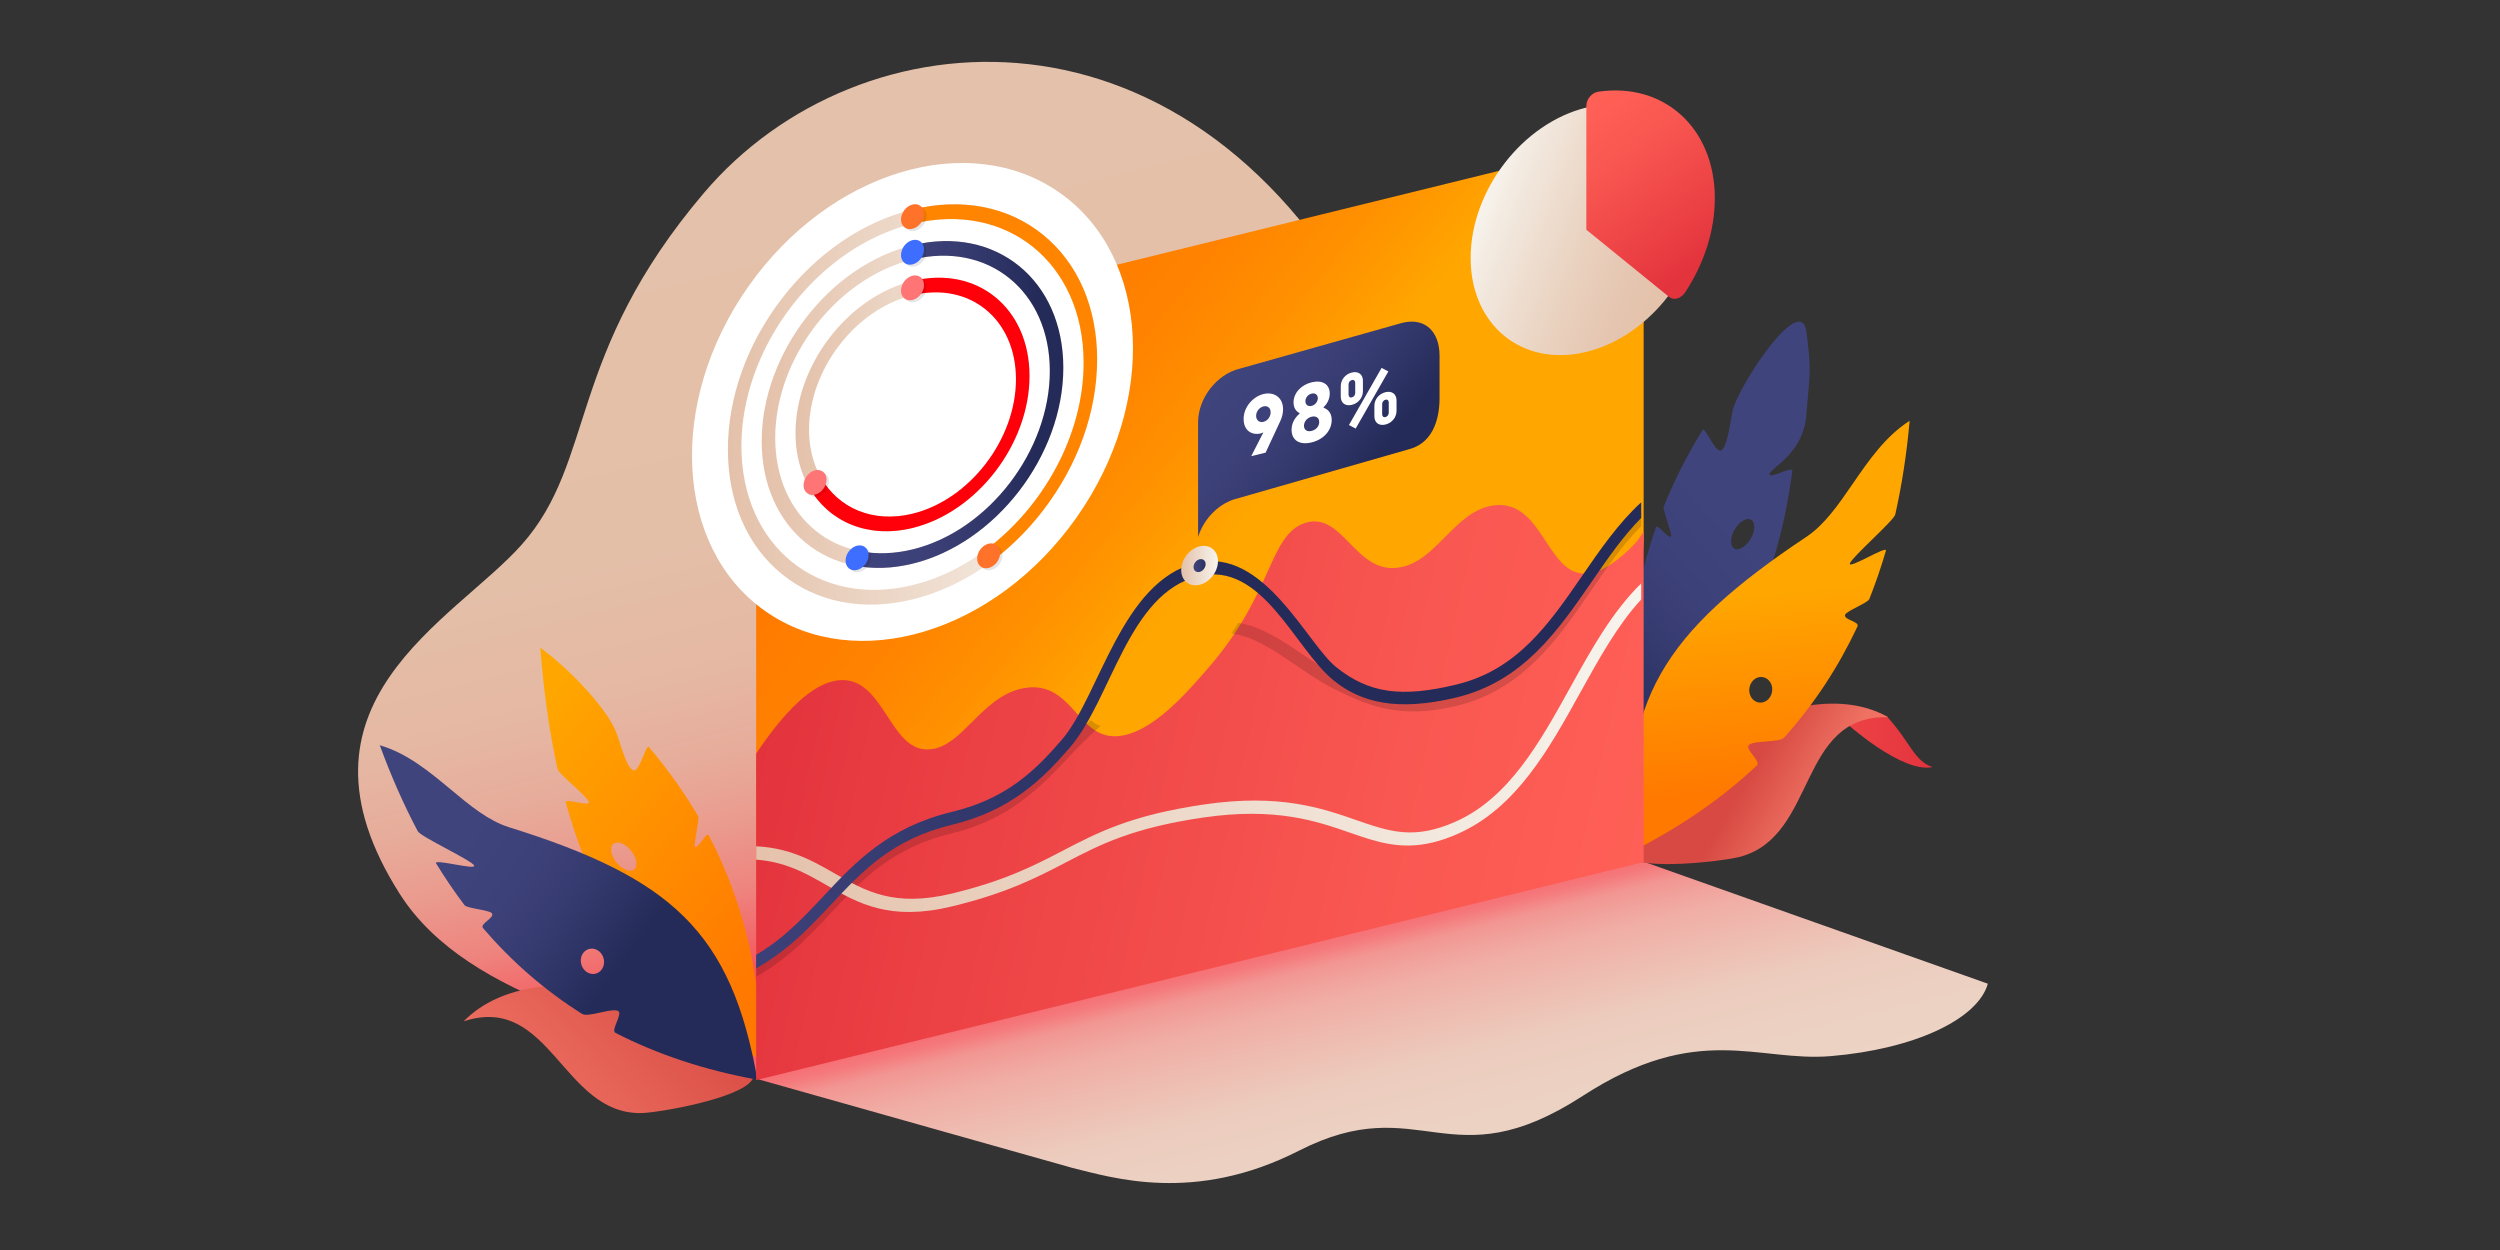
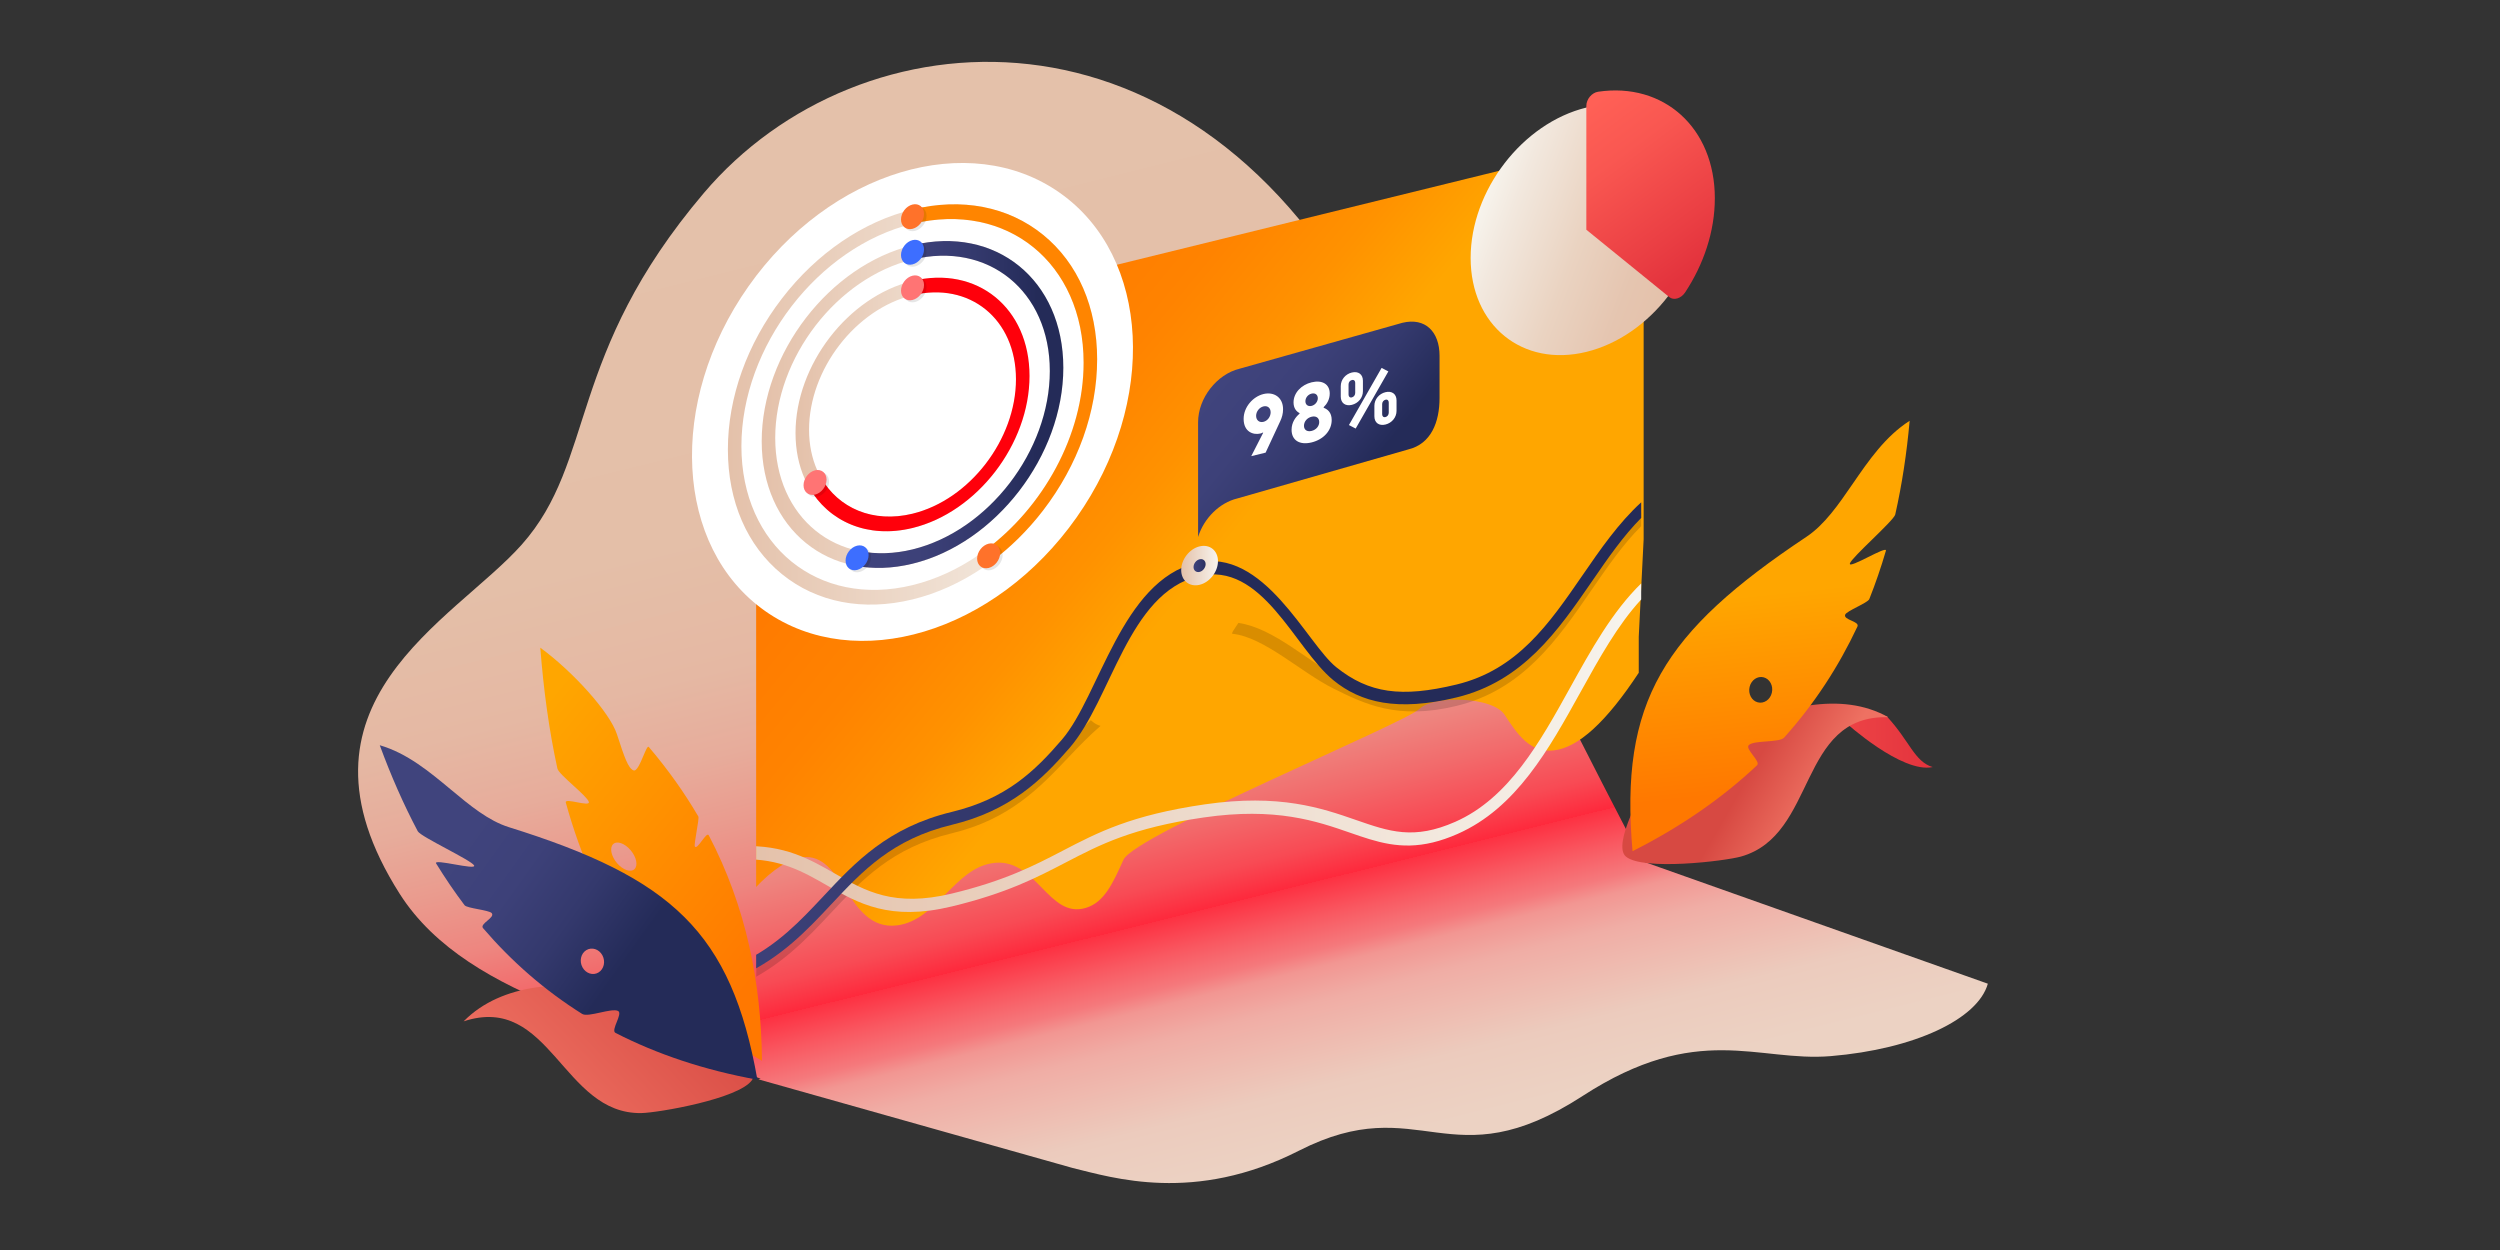
<svg xmlns="http://www.w3.org/2000/svg" xmlns:xlink="http://www.w3.org/1999/xlink" id="Layer_2" viewBox="0 0 1440 720">
  <rect x="0" y="0" width="1440" height="720" fill="#333333" stroke="none" />
  <defs>
    <linearGradient id="linear-gradient" x1="565.85" x2="797.97" y1="70.59" y2="1002.69" gradientUnits="userSpaceOnUse">
      <stop offset="0" stop-color="#e4c1aa" />
      <stop offset=".2" stop-color="#e4bfa8" />
      <stop offset=".28" stop-color="#e5b8a3" />
      <stop offset=".33" stop-color="#e7ac9b" />
      <stop offset=".37" stop-color="#ea9b8e" />
      <stop offset=".41" stop-color="#ee857f" />
      <stop offset=".44" stop-color="#f26a6b" />
      <stop offset=".47" stop-color="#f84a54" />
      <stop offset=".49" stop-color="#fe293c" />
      <stop offset=".49" stop-color="#fd3142" />
      <stop offset=".51" stop-color="#f95760" />
      <stop offset=".53" stop-color="#f5797c" />
      <stop offset=".54" stop-color="#f29692" />
      <stop offset=".56" stop-color="#f0ada5" />
      <stop offset=".59" stop-color="#eebfb3" />
      <stop offset=".61" stop-color="#eccbbd" />
      <stop offset=".65" stop-color="#ecd2c3" />
      <stop offset=".74" stop-color="#ecd5c5" />
    </linearGradient>
    <linearGradient id="New_Gradient_Swatch_5" x1="608.55" x2="478.77" y1="888.36" y2="744.22" gradientTransform="rotate(-8.85 -1651.98 1778.522)" gradientUnits="userSpaceOnUse">
      <stop offset="0" stop-color="#ff7800" />
      <stop offset="1" stop-color="#ffa600" />
    </linearGradient>
    <linearGradient id="linear-gradient-2" x1="553.89" x2="440.42" y1="-1983.98" y2="-2044.32" gradientTransform="scale(1 -1) rotate(15.8 -4667.099 -1819.881)" gradientUnits="userSpaceOnUse">
      <stop offset="0" stop-color="#d74942" />
      <stop offset="1" stop-color="#ee7162" />
    </linearGradient>
    <linearGradient id="linear-gradient-3" x1="442.88" x2="527.95" y1="782.43" y2="889.17" gradientTransform="rotate(-15.8 -720.048 1272.164)" gradientUnits="userSpaceOnUse">
      <stop offset="0" stop-color="#40447d" />
      <stop offset=".29" stop-color="#3d4179" />
      <stop offset=".56" stop-color="#34396d" />
      <stop offset=".84" stop-color="#252c5a" />
      <stop offset=".86" stop-color="#242b58" />
    </linearGradient>
    <linearGradient xlink:href="#linear-gradient-3" id="linear-gradient-4" x1="998.57" x2="885.85" y1="-1397.2" y2="-1498.69" gradientTransform="matrix(1 0 0 -1 0 -1095.4)" />
    <linearGradient id="linear-gradient-5" x1="1063.04" x2="1113.24" y1="425.29" y2="425.29" gradientUnits="userSpaceOnUse">
      <stop offset="0" stop-color="#ed4346" />
      <stop offset="1" stop-color="#e3333d" />
    </linearGradient>
    <linearGradient xlink:href="#linear-gradient-2" id="linear-gradient-6" x1="1005.54" x2="1040.54" y1="-1544.94" y2="-1565.15" gradientTransform="matrix(1 0 0 -1 0 -1095.4)" />
    <linearGradient xlink:href="#New_Gradient_Swatch_5" id="New_Gradient_Swatch_5-2" x1="1029.29" x2="1017.6" y1="-1549.66" y2="-1437.2" gradientTransform="matrix(1 0 0 -1 0 -1095.4)" />
    <linearGradient id="linear-gradient-7" x1="-957.25" x2="-532.1" y1="1358.65" y2="1783.8" gradientTransform="matrix(-1.004 .232 .002 -.996 -55.82 2021.51)" gradientUnits="userSpaceOnUse">
      <stop offset=".45" stop-color="#ffa600" />
      <stop offset=".55" stop-color="#ff9200" />
      <stop offset=".66" stop-color="#ff8300" />
      <stop offset=".8" stop-color="#ff7a00" />
      <stop offset="1" stop-color="#ff7800" />
    </linearGradient>
    <linearGradient id="linear-gradient-8" x1="958.95" x2="427.07" y1="803.11" y2="680.32" gradientTransform="matrix(1.004 -.232 -.002 .996 0 -114.21)" gradientUnits="userSpaceOnUse">
      <stop offset="0" stop-color="#ff6056" />
      <stop offset=".3" stop-color="#f95751" />
      <stop offset=".8" stop-color="#ea3e43" />
      <stop offset="1" stop-color="#e3333d" />
    </linearGradient>
    <linearGradient id="linear-gradient-9" x1="427.43" x2="945.32" y1="430.68" y2="430.68" gradientUnits="userSpaceOnUse">
      <stop offset="0" stop-color="#e4c1aa" />
      <stop offset="1" stop-color="#f7f4ed" />
    </linearGradient>
    <linearGradient xlink:href="#linear-gradient-3" id="linear-gradient-10" x1="427.43" x2="945.32" y1="425.61" y2="425.61" />
    <linearGradient xlink:href="#linear-gradient-3" id="linear-gradient-11" x1="683.92" x2="697.99" y1="325.78" y2="325.78" gradientTransform="rotate(53.69 690.977 325.8)" />
    <linearGradient xlink:href="#linear-gradient-9" id="linear-gradient-12" x1="680.37" x2="701.55" y1="325.78" y2="325.78" />
    <linearGradient xlink:href="#linear-gradient-3" id="linear-gradient-13" x1="707.39" x2="798.63" y1="285.47" y2="376.71" gradientTransform="matrix(1.004 -.232 -.002 .996 0 89)" />
    <linearGradient xlink:href="#linear-gradient-9" id="linear-gradient-14" x1="458.22" x2="592.99" y1="472.95" y2="472.95" gradientTransform="matrix(1.004 -.232 -.002 .996 0 -118.63)" />
    <linearGradient xlink:href="#linear-gradient-9" id="linear-gradient-15" x1="438.74" x2="612.48" y1="472.95" y2="472.95" gradientTransform="matrix(1.004 -.232 -.002 .996 0 -118.63)" />
    <linearGradient xlink:href="#linear-gradient-9" id="linear-gradient-16" x1="419.25" x2="631.96" y1="472.95" y2="472.95" gradientTransform="matrix(1.004 -.232 -.002 .996 0 -118.63)" />
    <linearGradient xlink:href="#linear-gradient-3" id="linear-gradient-17" x1="492.71" x2="612.48" y1="472.95" y2="472.95" gradientTransform="matrix(1.004 -.232 -.002 .996 0 -118.63)" />
    <linearGradient id="linear-gradient-18" x1="979.87" x2="847.59" y1="158.3" y2="97.22" gradientTransform="matrix(.999 -.461 .001 1.002 0 426.47)" gradientUnits="userSpaceOnUse">
      <stop offset="0" stop-color="#e4c1aa" />
      <stop offset=".22" stop-color="#e5c5b0" />
      <stop offset=".51" stop-color="#ead3c1" />
      <stop offset=".85" stop-color="#f2e8de" />
      <stop offset="1" stop-color="#f7f4ed" />
    </linearGradient>
    <linearGradient xlink:href="#linear-gradient-8" id="linear-gradient-19" x1="917.87" x2="974.96" y1="56.49" y2="166.06" gradientTransform="matrix(1.004 -.232 -.002 .996 0 213.23)" />
    <clipPath id="clippath">
      <path d="m946.74 496.52-511.2 125.61v-401.1c0-10.24 6.69-19.13 16.13-21.45L921.15 84.22c13.08-3.21 25.59 7.27 25.59 21.45v390.85Z" class="cls-1" />
    </clipPath>
    <style>.cls-1{fill:none}.cls-10{opacity:.1}.cls-11{fill:#fff}.cls-13{fill:#ff722a}.cls-14{fill:#ff7474}.cls-16{fill:#3d6eff}</style>
  </defs>
  <g id="Layer_3">
-     <path d="M0 0h1440v720H0z" class="cls-1" />
    <path d="M946.58 496.28c-6.65-9.86-131.69-258.71-155.48-304.61C687.37-8.47 494.55 6.17 405.47 111.12c-79.4 93.54-62.04 154.31-104.95 202.58-39.05 43.93-140.08 91.3-70.32 201.1 40.12 63.16 139.51 77.66 207.93 106.57l-1.31.32 181.06 51.08c22.93 5.55 70.12 20.7 130.27-9.95 70.43-35.89 86.44 18.42 163.55-31.61 66.32-43.02 100.86-19.39 142.78-22.88 48.44-4.04 84.82-21.38 90.51-41.72l-198.41-70.33Z" style="fill:url(#linear-gradient)" />
    <path d="M408.24 481.11c21.59 41.26 30.24 84.83 30.66 129.86-62.17-33.77-95.65-86.04-113-148.69-.42-1.5 3.05-.84 6.55-.16 3.53.68 7.1 1.36 6.72-.18-.43-1.71-4.66-5.57-8.92-9.46-4.38-3.99-8.8-8.02-9.19-9.81-4.86-22.19-7.98-45.5-9.86-69.61 18.89 13.81 40.01 37.28 44.11 49.76.14.42.28.84.41 1.25 3.84 11.71 6.06 18.48 9.19 19.67 1.84.7 3.95-4.29 5.7-8.43 1.33-3.16 2.46-5.82 3.09-5.07 11.12 13.06 20.57 26.43 28.54 40.05.35.59-.33 4.66-1.01 8.7-.67 4-1.33 7.97-1 8.56.68 1.21 2.38-1.04 4.06-3.27 1.66-2.2 3.3-4.38 3.93-3.18Zm-52.86 16.03c-3.38-3.98-4.36-8.88-2.19-10.93 2.17-2.05 6.67-.49 10.05 3.5 3.38 3.98 4.36 8.88 2.19 10.93-2.17 2.05-6.67.48-10.05-3.5Z" style="fill-rule:evenodd;fill:url(#New_Gradient_Swatch_5)" />
    <path d="M411.39 585.67s-99.63-42.64-144.34 2.62c49.97-16.46 56.84 53.67 102.41 52.84 9.6-.17 56.31-8.2 63.71-19.03 6.26-9.17-21.78-36.43-21.78-36.43Z" style="fill:url(#linear-gradient-2)" />
    <path d="M354.51 594.94c24.01 12.3 51.13 21.42 81.75 26.97-15.02-85.07-49.34-116.18-143.11-145.45-11.87-3.71-22.47-12.52-33.51-21.71-12.3-10.23-25.14-20.92-40.9-25.5 6.4 17.44 13.67 34 21.9 49.56.85 1.61 8.73 5.84 16.51 10.03 7.56 4.07 15.04 8.09 15.91 9.61.89 1.56-5.15.5-11.12-.55-5.86-1.03-11.65-2.05-10.73-.55 5.13 8.35 10.58 16.37 16.37 24.04.7.93 4.31 1.63 7.9 2.32 3.53.69 7.05 1.37 7.76 2.26 1.05 1.32-.75 2.85-2.54 4.36-1.78 1.51-3.55 3.02-2.46 4.29 16.42 19.14 35.33 35.72 57.09 49.4 1.76 1.1 6.11.15 10.45-.81 4.25-.93 8.5-1.87 10.29-.86 1.39.78.29 3.54-.8 6.29-1.11 2.77-2.21 5.54-.76 6.28Zm-9.78-34.79c-3.17 1.91-7.3.58-9.23-2.98-1.93-3.56-.93-8 2.24-9.91s7.3-.58 9.23 2.98c1.93 3.56.93 7.99-2.24 9.91Z" style="fill:url(#linear-gradient-3);fill-rule:evenodd" />
-     <path d="M953.79 303.74c-15.54 44.49-17.99 89.08-12.12 133.74 56.61-43.94 82.33-101.33 90.7-166.28.2-1.56-3.12-.31-6.48.94-3.39 1.27-6.81 2.55-6.65.96.11-1 1.69-2.36 3.97-4.29 5.8-4.95 16.06-13.68 17.28-30.07.36-4.75.7-8.54 1-11.8 1.12-12.36 1.53-16.87-1-35.85-3.19-23.98-40.32 32.96-42.62 46.01-.08.44-.16.88-.23 1.31-2.15 12.25-3.4 19.31-6.32 21.03-1.72 1.01-4.49-3.58-6.8-7.38-1.75-2.9-3.24-5.35-3.76-4.5-9.14 14.81-16.61 29.64-22.56 44.47-.26.65.98 4.56 2.2 8.45 1.22 3.84 2.43 7.66 2.18 8.3-.51 1.32-2.5-.63-4.47-2.55-1.94-1.9-3.87-3.78-4.32-2.48Zm54.38 6.94c2.78-4.51 3.06-9.52.63-11.19-2.43-1.66-6.65.65-9.42 5.16-2.78 4.51-3.06 9.52-.63 11.19 2.43 1.66 6.65-.65 9.42-5.16Z" style="fill:url(#linear-gradient-4);fill-rule:evenodd" />
    <path d="m1070.78 408.41 16.06 4.29c13.01 13.87 15.83 26.06 26.4 29.13-17.81 3.8-50.2-25.67-50.2-25.67l7.73-7.74Z" style="fill:url(#linear-gradient-5);fill-rule:evenodd" />
    <path d="M948.1 452.08s84.87-69.67 139.56-38.97c-52.33-1.47-40.85 67.98-84.92 80.28-9.28 2.59-56.3 8.29-66.21 0-8.4-7.02 11.56-41.31 11.56-41.31Z" style="fill:url(#linear-gradient-6);fill-rule:evenodd" />
-     <path d="M1012.05 440.82c-19.93 18.74-43.67 35.31-71.71 49.46-7.49-86.17 17.51-125.97 100.19-181.1 10.47-6.98 18.39-18.51 26.64-30.52 9.2-13.38 18.8-27.35 32.79-36.29-1.67 18.62-4.39 36.64-8.3 53.99-.41 1.79-6.89 8.13-13.3 14.4-6.23 6.09-12.39 12.11-12.83 13.82-.45 1.76 5.09-1 10.56-3.72 5.38-2.68 10.69-5.32 10.19-3.62-2.78 9.51-5.96 18.79-9.56 27.84-.44 1.1-3.72 2.81-7 4.51-3.22 1.68-6.43 3.34-6.88 4.41-.67 1.57 1.46 2.52 3.57 3.47 2.1.95 4.19 1.88 3.47 3.42-10.86 23.13-24.78 44.53-42.2 63.95-1.41 1.57-5.84 1.9-10.26 2.23-4.33.32-8.66.65-10.12 2.13-1.14 1.15.63 3.49 2.39 5.82 1.78 2.35 3.56 4.7 2.35 5.82Zm.44-36.29c3.54.93 7.17-1.54 8.11-5.52.94-3.98-1.17-7.96-4.71-8.89-3.54-.93-7.17 1.54-8.11 5.52-.94 3.98 1.17 7.96 4.71 8.89Z" style="fill:url(#New_Gradient_Swatch_5-2);fill-rule:evenodd" />
+     <path d="M1012.05 440.82c-19.93 18.74-43.67 35.31-71.71 49.46-7.49-86.17 17.51-125.97 100.19-181.1 10.47-6.98 18.39-18.51 26.64-30.52 9.2-13.38 18.8-27.35 32.79-36.29-1.67 18.62-4.39 36.64-8.3 53.99-.41 1.79-6.89 8.13-13.3 14.4-6.23 6.09-12.39 12.11-12.83 13.82-.45 1.76 5.09-1 10.56-3.72 5.38-2.68 10.69-5.32 10.19-3.62-2.78 9.51-5.96 18.79-9.56 27.84-.44 1.1-3.72 2.81-7 4.51-3.22 1.68-6.43 3.34-6.88 4.41-.67 1.57 1.46 2.52 3.57 3.47 2.1.95 4.19 1.88 3.47 3.42-10.86 23.13-24.78 44.53-42.2 63.95-1.41 1.57-5.84 1.9-10.26 2.23-4.33.32-8.66.65-10.12 2.13-1.14 1.15.63 3.49 2.39 5.82 1.78 2.35 3.56 4.7 2.35 5.82m.44-36.29c3.54.93 7.17-1.54 8.11-5.52.94-3.98-1.17-7.96-4.71-8.89-3.54-.93-7.17 1.54-8.11 5.52-.94 3.98 1.17 7.96 4.71 8.89Z" style="fill:url(#New_Gradient_Swatch_5-2);fill-rule:evenodd" />
    <g style="clip-path:url(#clippath)">
      <path d="M434.7 501.14V511.76c10.39-11.04 19.73-17.09 27.82-17.98 11.33-1.25 17.63 8.33 24.3 18.47 7.3 11.09 14.84 22.55 29.79 20.77 11.57-1.37 20.07-9.94 28.29-18.22 7.98-8.03 15.51-15.62 26-17.51 13.09-2.36 21.25 5.95 29.14 14 7.52 7.67 14.64 14.92 25.4 11.65 10.63-3.22 15.51-14.05 21.68-27.75 6.46-14.35 162.26-78.66 170.57-86.94 7.77-7.75 41.98-7.22 48.99 3.48 7.11 10.86 14.47 22.1 28.31 20.5 14.14-1.63 30.22-16.31 48.93-44.72v-20.75l12.19-243.06c0-16.31-3.56-84.42-18.7-80.76L435.99 165.87c-10.96 2.66-15.3 63.57-15.3 75.37l14.02 259.9Z" style="fill:url(#linear-gradient-7)" />
      <g style="isolation:isolate">
-         <path d="m958.64 289.7-16.15 22.63c-10.38 11.04-19.71 17.09-27.79 17.98-11.31 1.25-17.61-8.33-24.28-18.47-7.29-11.09-14.82-22.55-29.75-20.77-11.56 1.37-20.05 9.94-28.26 18.22-7.97 8.03-15.49 15.62-25.97 17.51-13.07 2.36-21.22-5.95-29.1-14-7.52-7.67-14.62-14.92-25.37-11.65-10.62 3.22-15.49 14.05-21.65 27.75-6.45 14.35-15.3 34.01-34.78 56.36-12.7 14.58-31.9 36.61-50.81 38.68-11.62 1.27-18.01-5.81-24.77-13.31-7.35-8.15-14.95-16.59-29.38-14.41-12.94 1.95-22.34 11.34-30.64 19.63-7.77 7.75-14.47 14.45-23.3 15.67-12.03 1.66-18.64-8.45-25.63-19.15-7.11-10.86-14.45-22.1-28.28-20.5-14.12 1.63-30.19 16.31-48.88 44.72v20.74l-13.17 144.63c0 16.31 19.72 46.74 34.84 43.07l474.23-129.21c10.95-2.66 28.05-33.06 28.05-44.86l.85-181.25Z" style="fill:url(#linear-gradient-8)" />
-       </g>
+         </g>
      <g style="opacity:.15">
        <path d="M628.77 415.23c-.16-.14-.3-.29-.42-.44-5.73 5.41-10.99 11.08-16.42 16.82-16.67 17.61-32.42 34.25-63.68 41.79-36.63 8.84-55.4 28.88-73.56 48.26-13.68 14.6-26.81 28.6-47.26 38.4v6.7c22.72-10.55 37.12-25.91 51.16-40.89 18.11-19.33 35.22-37.59 69.66-45.9 33.42-8.07 50.77-26.39 67.54-44.11 5.75-6.07 11.57-12.08 18.13-17.77-1.7-.41-3.4-1.29-5.15-2.86ZM911.89 336.82c-19.36 28.13-37.64 54.7-73 63.23-31.99 7.72-49.04-.71-67.09-9.64-17.93-8.86-37.81-28.63-58.49-31.62-2.17 3.32-4.33 6.19-3.4 6.28 18.13 1.79 39.74 22.42 58.27 31.58 18.06 8.93 36.73 18.16 70.71 9.96 38.23-9.23 58.32-38.42 77.75-66.66 9.17-13.32 18.09-26.28 28.67-36.87v-7.92c-12.97 11.93-23.3 26.92-33.43 41.64Z" />
      </g>
      <path d="M945.32 336.05c-16.66 16.24-28.92 38.36-40.92 60.03-17.33 31.29-35.25 63.65-66.17 77.28-23.86 10.52-37.85 5.66-57.21-1.06-19.57-6.8-43.93-15.26-87.12-8.98-42.31 6.15-61.49 16.14-81.79 26.7-16.29 8.48-33.14 17.25-63.86 24.67-33.29 8.03-49.81-1.45-67.31-11.49-14.41-8.27-29.2-16.74-53.51-15.79v7.55c21.76-.55 35.16 7.13 49.13 15.15 17.67 10.14 35.95 20.63 71.68 12 31.65-7.64 48.96-16.65 65.69-25.36 19.67-10.24 38.25-19.91 79.31-25.88 41.68-6.06 65.3 2.15 84.29 8.74 15.43 5.36 29.16 10.13 47.79 5.64 4.44-1.07 9.16-2.67 14.24-4.91 33.84-14.92 52.6-48.8 70.75-81.56 10.93-19.74 21.54-38.87 35.01-53.48v-9.26Z" style="fill:url(#linear-gradient-9)" />
      <path d="M945.32 289.34c-13.11 12-23.53 27.11-33.74 41.95-19.3 28.04-37.52 54.52-72.68 63.01-31.86 7.69-50.38 5.01-69.14-9.93-17.09-13.61-41.7-69.54-80.74-60.12-43.08 10.4-55.67 76.49-77.35 101.77-15.78 18.39-32.31 34.13-63.42 41.64-36.77 8.87-55.6 28.97-73.81 48.41-13.62 14.53-26.69 28.47-47 38.23v7.59c22.86-10.59 37.32-26.01 51.41-41.05 18.05-19.27 35.1-37.47 69.4-45.75 33.56-8.1 51.72-25.72 67.8-44.26 24.33-28.06 33.62-89.14 74.26-98.95 36.79-8.88 55.24 41.5 77.65 59.87 15.79 12.95 36.84 18.21 70.95 9.98 38.42-9.27 58.57-38.56 78.07-66.88 9.08-13.19 17.91-26.02 28.36-36.53v-8.98Z" style="fill:url(#linear-gradient-10)" />
      <ellipse cx="690.96" cy="325.78" rx="8.11" ry="6.38" style="fill:url(#linear-gradient-11)" transform="rotate(-53.69 690.997 325.778)" />
      <path d="M690.96 336.85c-5.84 1.41-10.59-2.41-10.59-8.51s4.75-12.22 10.59-13.63 10.59 2.41 10.59 8.51-4.75 12.22-10.59 13.63Zm0-14.71c-1.92.46-3.48 2.47-3.48 4.48s1.56 3.26 3.48 2.8 3.48-2.47 3.48-4.48-1.56-3.26-3.48-2.8Z" style="fill:url(#linear-gradient-12)" />
      <path d="m807.78 185.93-93.69 26.42c-13.25 3.2-23.99 17.02-23.99 30.86v66.09c3.35-10.83 12.4-19.73 22.56-22.18l98.44-28.23c13.25-3.2 18.08-15.8 18.08-29.65v-24.28c0-13.85-8.16-22.22-21.4-19.03Z" style="fill:url(#linear-gradient-13)" />
    </g>
    <ellipse cx="525.61" cy="231.54" class="cls-11" rx="147.34" ry="115.58" transform="rotate(-54.83 525.583 231.544)" />
    <path d="M525.61 304.13c-37.16 9.06-67.39-15.49-67.39-54.72s30.23-78.52 67.39-87.57c37.16-9.06 67.39 15.49 67.39 54.72s-30.23 78.52-67.39 87.57Zm0-134.06c-32.86 8.01-59.59 42.75-59.59 77.44s26.73 56.4 59.59 48.39c32.86-8.01 59.59-42.75 59.59-77.44s-26.73-56.4-59.59-48.39Z" style="fill:url(#linear-gradient-14)" />
    <path d="M525.61 324.7c-47.9 11.68-86.87-19.97-86.87-70.54s38.97-101.22 86.87-112.89c47.9-11.68 86.87 19.97 86.87 70.54s-38.97 101.22-86.87 112.89Zm0-175.21c-43.6 10.63-79.08 56.73-79.08 102.76s35.47 74.84 79.08 64.21c43.6-10.63 79.08-56.73 79.08-102.76s-35.47-74.84-79.08-64.21Z" style="fill:url(#linear-gradient-15)" />
    <path d="M525.61 345.27c-28.41 6.92-55.12 1.75-75.2-14.56-20.09-16.31-31.15-41.81-31.15-71.81s11.06-60.89 31.15-86.99c20.09-26.11 46.8-44.3 75.2-51.22 28.41-6.92 55.12-1.75 75.2 14.56 20.09 16.31 31.15 41.81 31.15 71.81s-11.06 60.89-31.15 86.99c-20.09 26.11-46.8 44.3-75.2 51.22Zm0-216.35c-54.35 13.25-98.56 70.7-98.56 128.08s44.21 93.28 98.56 80.04c54.35-13.25 98.56-70.7 98.56-128.08s-44.21-93.28-98.56-80.04Z" style="fill:url(#linear-gradient-16)" />
    <path d="M525.61 161.83v8.23c32.86-8.01 59.59 13.7 59.59 48.39s-26.73 69.43-59.59 77.44c-22.82 5.56-42.67-3.21-52.68-20.7l-6.91 5.5c11.31 19.8 33.78 29.73 59.59 23.43 37.16-9.06 67.39-48.34 67.39-87.57s-30.23-63.78-67.39-54.72Z" style="fill:#ff000b" />
    <path d="M525.61 141.26v8.23c43.6-10.63 79.08 18.18 79.08 64.21s-35.47 92.13-79.08 102.76c-10.59 2.58-20.7 2.83-29.94 1.08l-2.96 8.34c10.15 1.93 21.26 1.66 32.9-1.18 47.9-11.68 86.87-62.32 86.87-112.89s-38.97-82.22-86.87-70.54Z" style="fill:url(#linear-gradient-17)" />
    <path d="M631.96 207.05c0-29.99-11.06-55.5-31.15-71.81-20.09-16.31-46.8-21.48-75.21-14.56v8.23c54.35-13.25 98.56 22.66 98.56 80.04 0 41.67-23.32 83.38-56.91 108.16l3.33 6.7c11.09-8.17 21.31-18.19 30.22-29.78 20.09-26.11 31.15-57 31.15-86.99Z" style="fill:#ff8500" />
    <path d="M527.06 132.98c-3.65.89-6.63-1.52-6.63-5.38s2.97-7.72 6.63-8.61 6.63 1.52 6.63 5.38-2.97 7.72-6.63 8.61ZM527.06 153.47c-3.65.89-6.63-1.52-6.63-5.38s2.97-7.72 6.63-8.61c3.65-.89 6.63 1.52 6.63 5.38s-2.97 7.72-6.63 8.61ZM527.06 173.97c-3.65.89-6.63-1.52-6.63-5.38s2.97-7.72 6.63-8.61 6.63 1.52 6.63 5.38-2.97 7.72-6.63 8.61Z" class="cls-10" />
    <path d="M525.61 131.8c-3.65.89-6.63-1.52-6.63-5.38s2.97-7.72 6.63-8.61c3.65-.89 6.63 1.52 6.63 5.38s-2.97 7.72-6.63 8.61Z" class="cls-13" />
    <path d="M570.89 328.33c-3.65.89-6.63-1.52-6.63-5.38s2.97-7.72 6.63-8.61 6.63 1.52 6.63 5.38-2.97 7.72-6.63 8.61Z" class="cls-10" />
    <path d="M569.45 327.15c-3.65.89-6.63-1.52-6.63-5.38s2.97-7.72 6.63-8.61c3.65-.89 6.63 1.52 6.63 5.38s-2.97 7.72-6.63 8.61Z" class="cls-13" />
    <path d="M525.61 152.3c-3.65.89-6.63-1.52-6.63-5.38s2.97-7.72 6.63-8.61 6.63 1.52 6.63 5.38-2.97 7.72-6.63 8.61Z" class="cls-16" />
    <path d="M495.12 329.47c-3.65.89-6.63-1.52-6.63-5.38s2.97-7.72 6.63-8.61 6.63 1.52 6.63 5.38-2.97 7.72-6.63 8.61Z" class="cls-10" />
    <path d="M493.68 328.3c-3.65.89-6.63-1.52-6.63-5.38s2.97-7.72 6.63-8.61 6.63 1.52 6.63 5.38-2.97 7.72-6.63 8.61Z" class="cls-16" />
    <path d="M525.61 172.79c-3.65.89-6.63-1.52-6.63-5.38s2.97-7.72 6.63-8.61 6.63 1.52 6.63 5.38-2.97 7.72-6.63 8.61Z" class="cls-14" />
    <path d="M470.92 286.07c-3.65.89-6.63-1.52-6.63-5.38s2.97-7.72 6.63-8.61 6.63 1.52 6.63 5.38-2.97 7.72-6.63 8.61Z" class="cls-10" />
    <path d="M469.47 284.89c-3.65.89-6.63-1.52-6.63-5.38s2.97-7.72 6.63-8.61 6.63 1.52 6.63 5.38-2.97 7.72-6.63 8.61Z" class="cls-14" />
    <path d="M913.73 202.69c-36.81 8.97-66.64-15.26-66.64-54.12s29.84-77.63 66.64-86.61c36.81-8.97 66.64 15.26 66.64 54.12s-29.84 77.63-66.64 86.61Z" style="fill:url(#linear-gradient-18)" />
    <path d="M987.75 114.28c0-40.74-29.53-67.01-67.23-61.44-3.63.54-6.79 4.29-6.79 8.14v71.34l47.77 38.8c2.57 2.09 6.79.84 9.12-2.67 10.69-16.16 17.12-35.15 17.12-54.16Z" style="fill:url(#linear-gradient-19)" />
    <path d="m727.6 249.27-.18-.15c-.36.23-.91.46-1.45.59-3.98.97-9.64-.85-9.64-8.45 0-6.83 5.43-12.83 11.4-14.29s11.31 1.83 11.31 8.76c0 2.49-.63 4.79-1.63 6.89l-8.42 18.1-8.28 2.02 6.88-13.47Zm4.29-11.8c0-2.48-1.76-3.97-4.16-3.38s-4.21 2.99-4.21 5.42 1.76 4.06 4.21 3.47 4.16-3.02 4.16-5.51ZM743.95 247.58c0-4.44 2.44-7.47 4.57-9.28v-.38c-1.81-.9-3.44-2.79-3.44-6.14 0-5.44 4.43-10.11 10.4-11.57 6.11-1.49 10.45 1.04 10.45 6.48 0 3.34-1.63 6.03-3.48 7.82v.38c2.13.77 4.61 2.6 4.61 7.04 0 6.07-4.7 11.22-11.58 12.9-6.87 1.68-11.53-1.2-11.53-7.27Zm15.92-4.45c0-2.53-1.86-3.7-4.39-3.09s-4.39 2.69-4.39 5.23c0 2.2 1.63 3.61 4.39 2.94s4.39-2.88 4.39-5.08Zm-.81-13.75c0-1.96-1.45-3.18-3.58-2.66-2.17.53-3.57 2.45-3.57 4.41s1.49 3.17 3.57 2.66 3.58-2.45 3.58-4.4ZM772.28 228.45v-6.02c0-3.78 2.71-6.97 6.38-7.86s6.38.98 6.38 4.75v6.02c0 3.77-2.71 6.97-6.38 7.86s-6.38-.98-6.38-4.75Zm8.32-2.13v-5.83c0-1.15-.72-1.88-1.94-1.58s-1.9 1.37-1.9 2.52v5.83c0 1.15.68 1.94 1.9 1.64s1.94-1.43 1.94-2.58Zm-3.62 18.51 18.82-32.91 3.89 2.02-18.82 32.91-3.89-2.02Zm14.66-5.05v-6.02c0-3.77 2.71-6.97 6.38-7.86s6.38.98 6.38 4.75v6.02c0 3.77-2.71 6.96-6.38 7.86s-6.38-.98-6.38-4.75Zm8.28-2.12v-5.83c0-1.15-.73-1.88-1.9-1.59s-1.9 1.37-1.9 2.52v5.83c0 1.15.68 1.93 1.9 1.64s1.9-1.42 1.9-2.56Z" class="cls-11" />
  </g>
</svg>